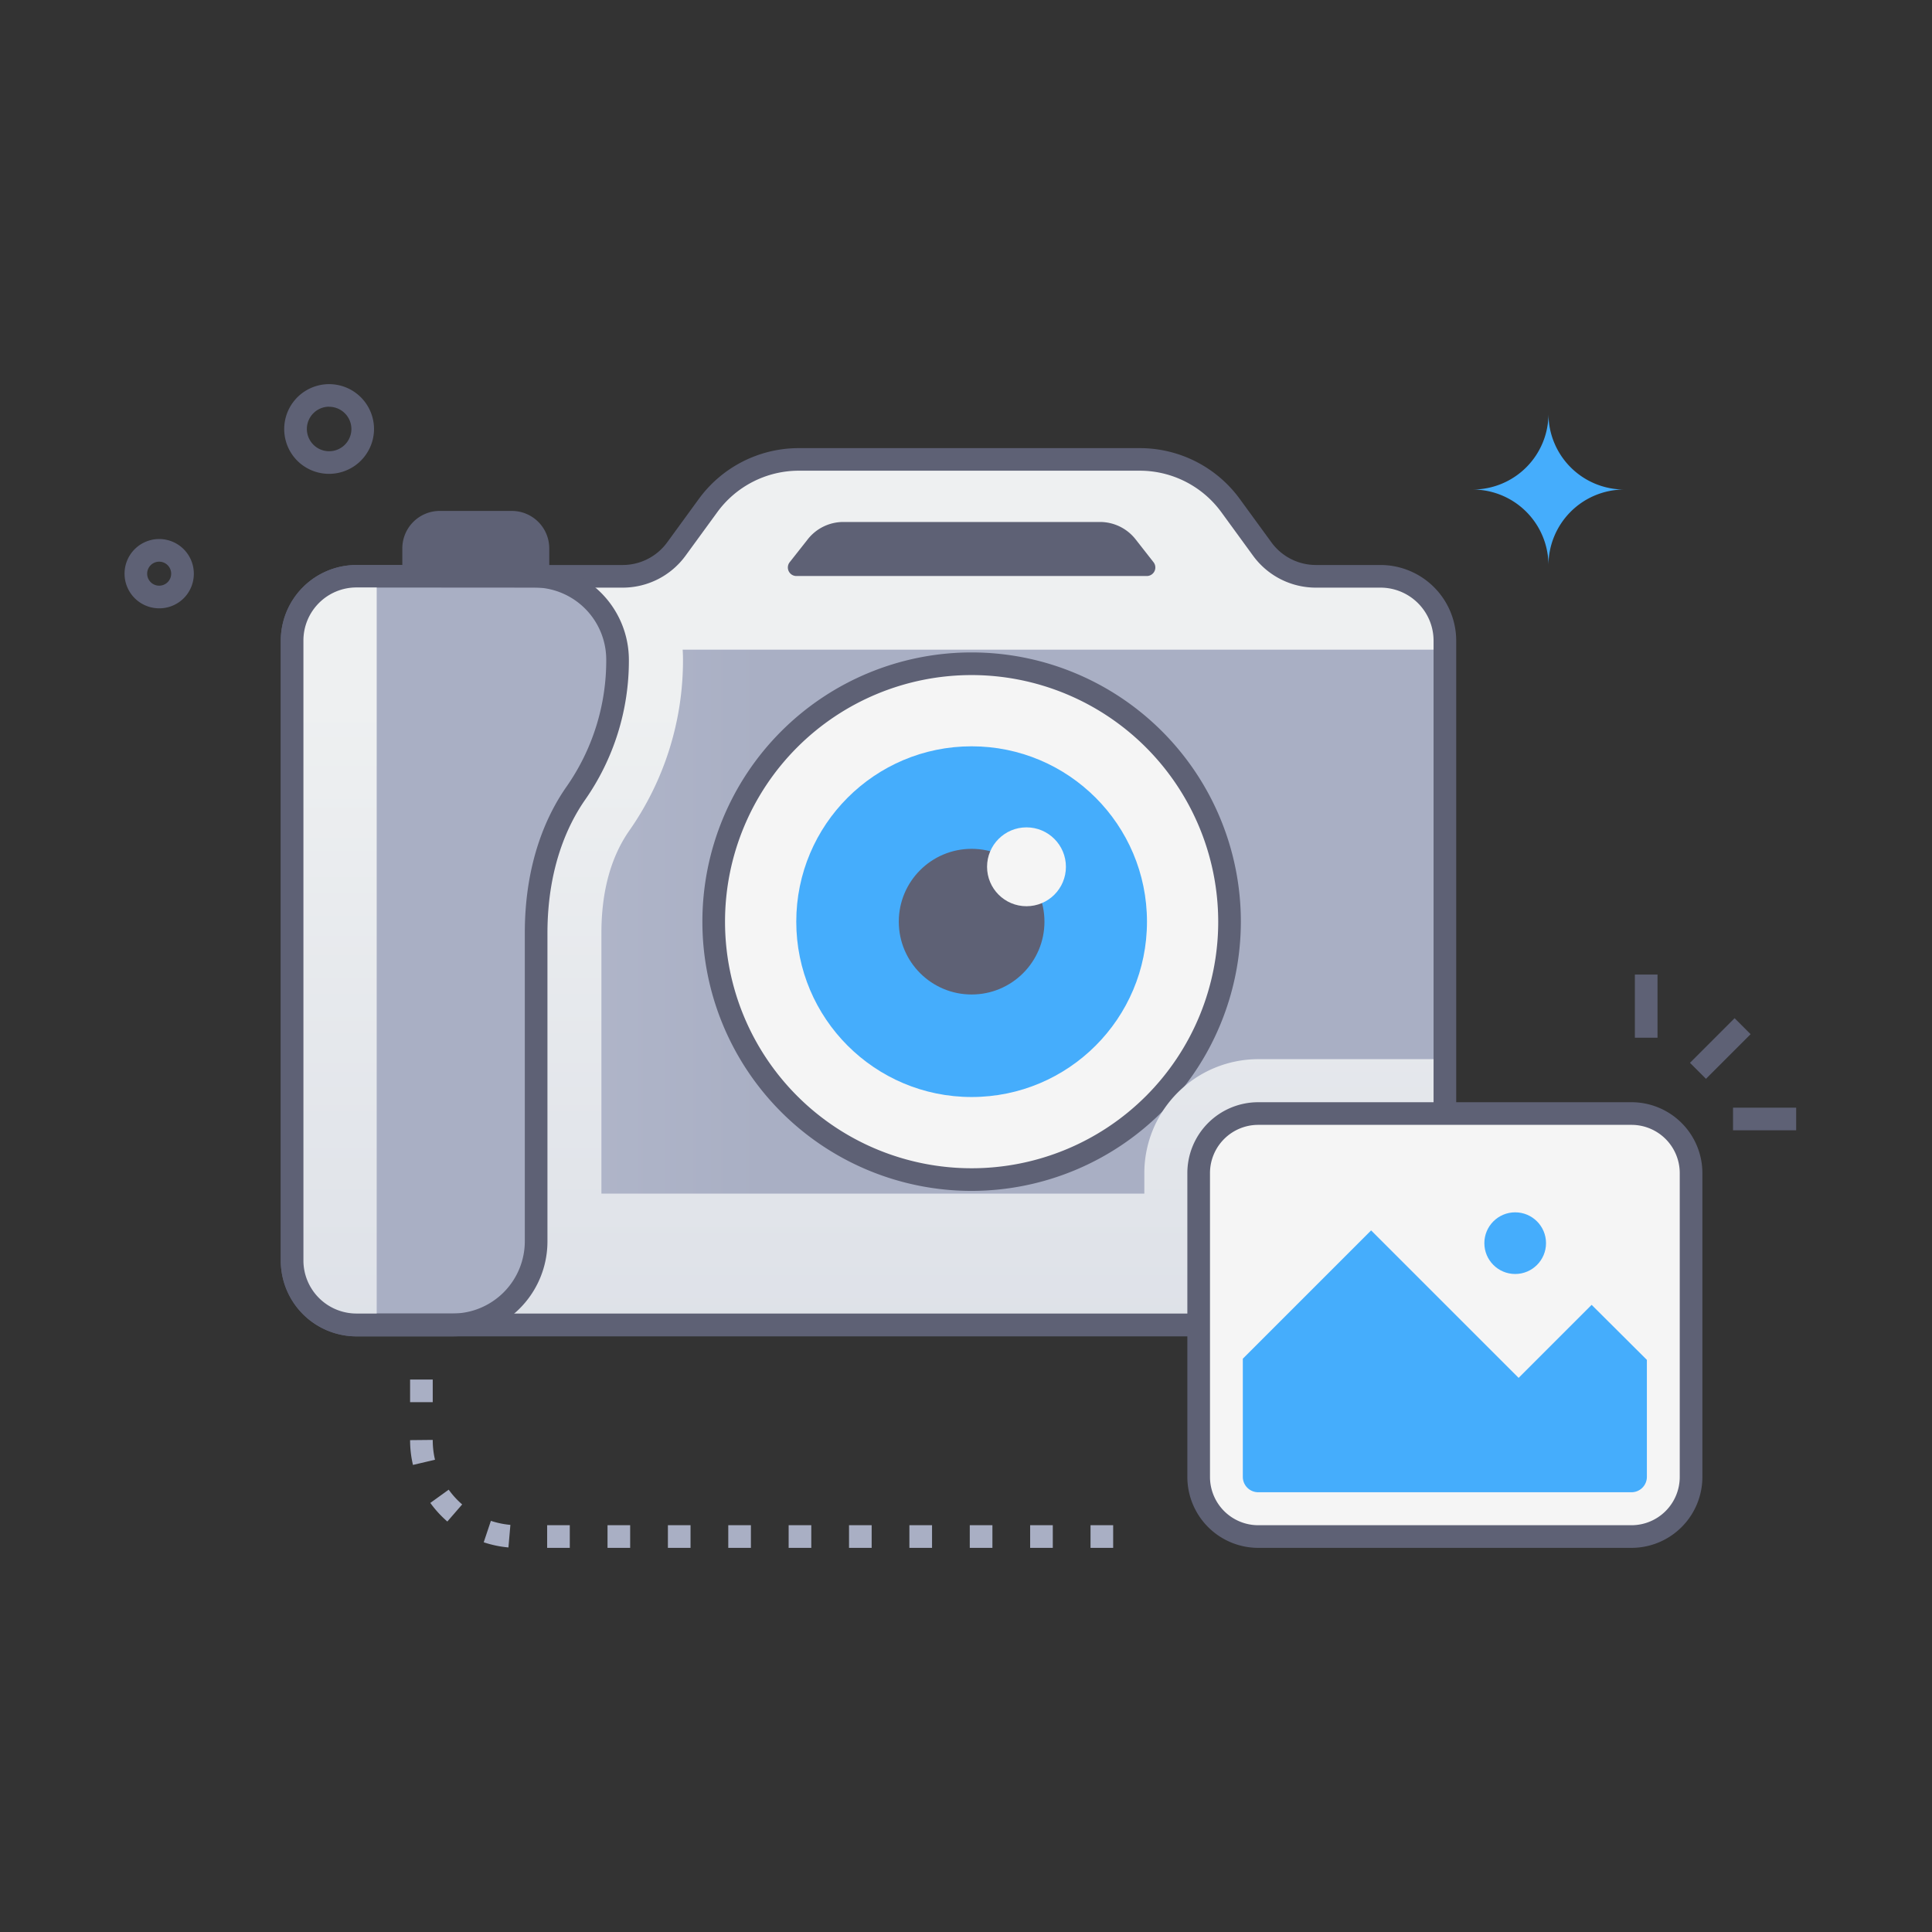
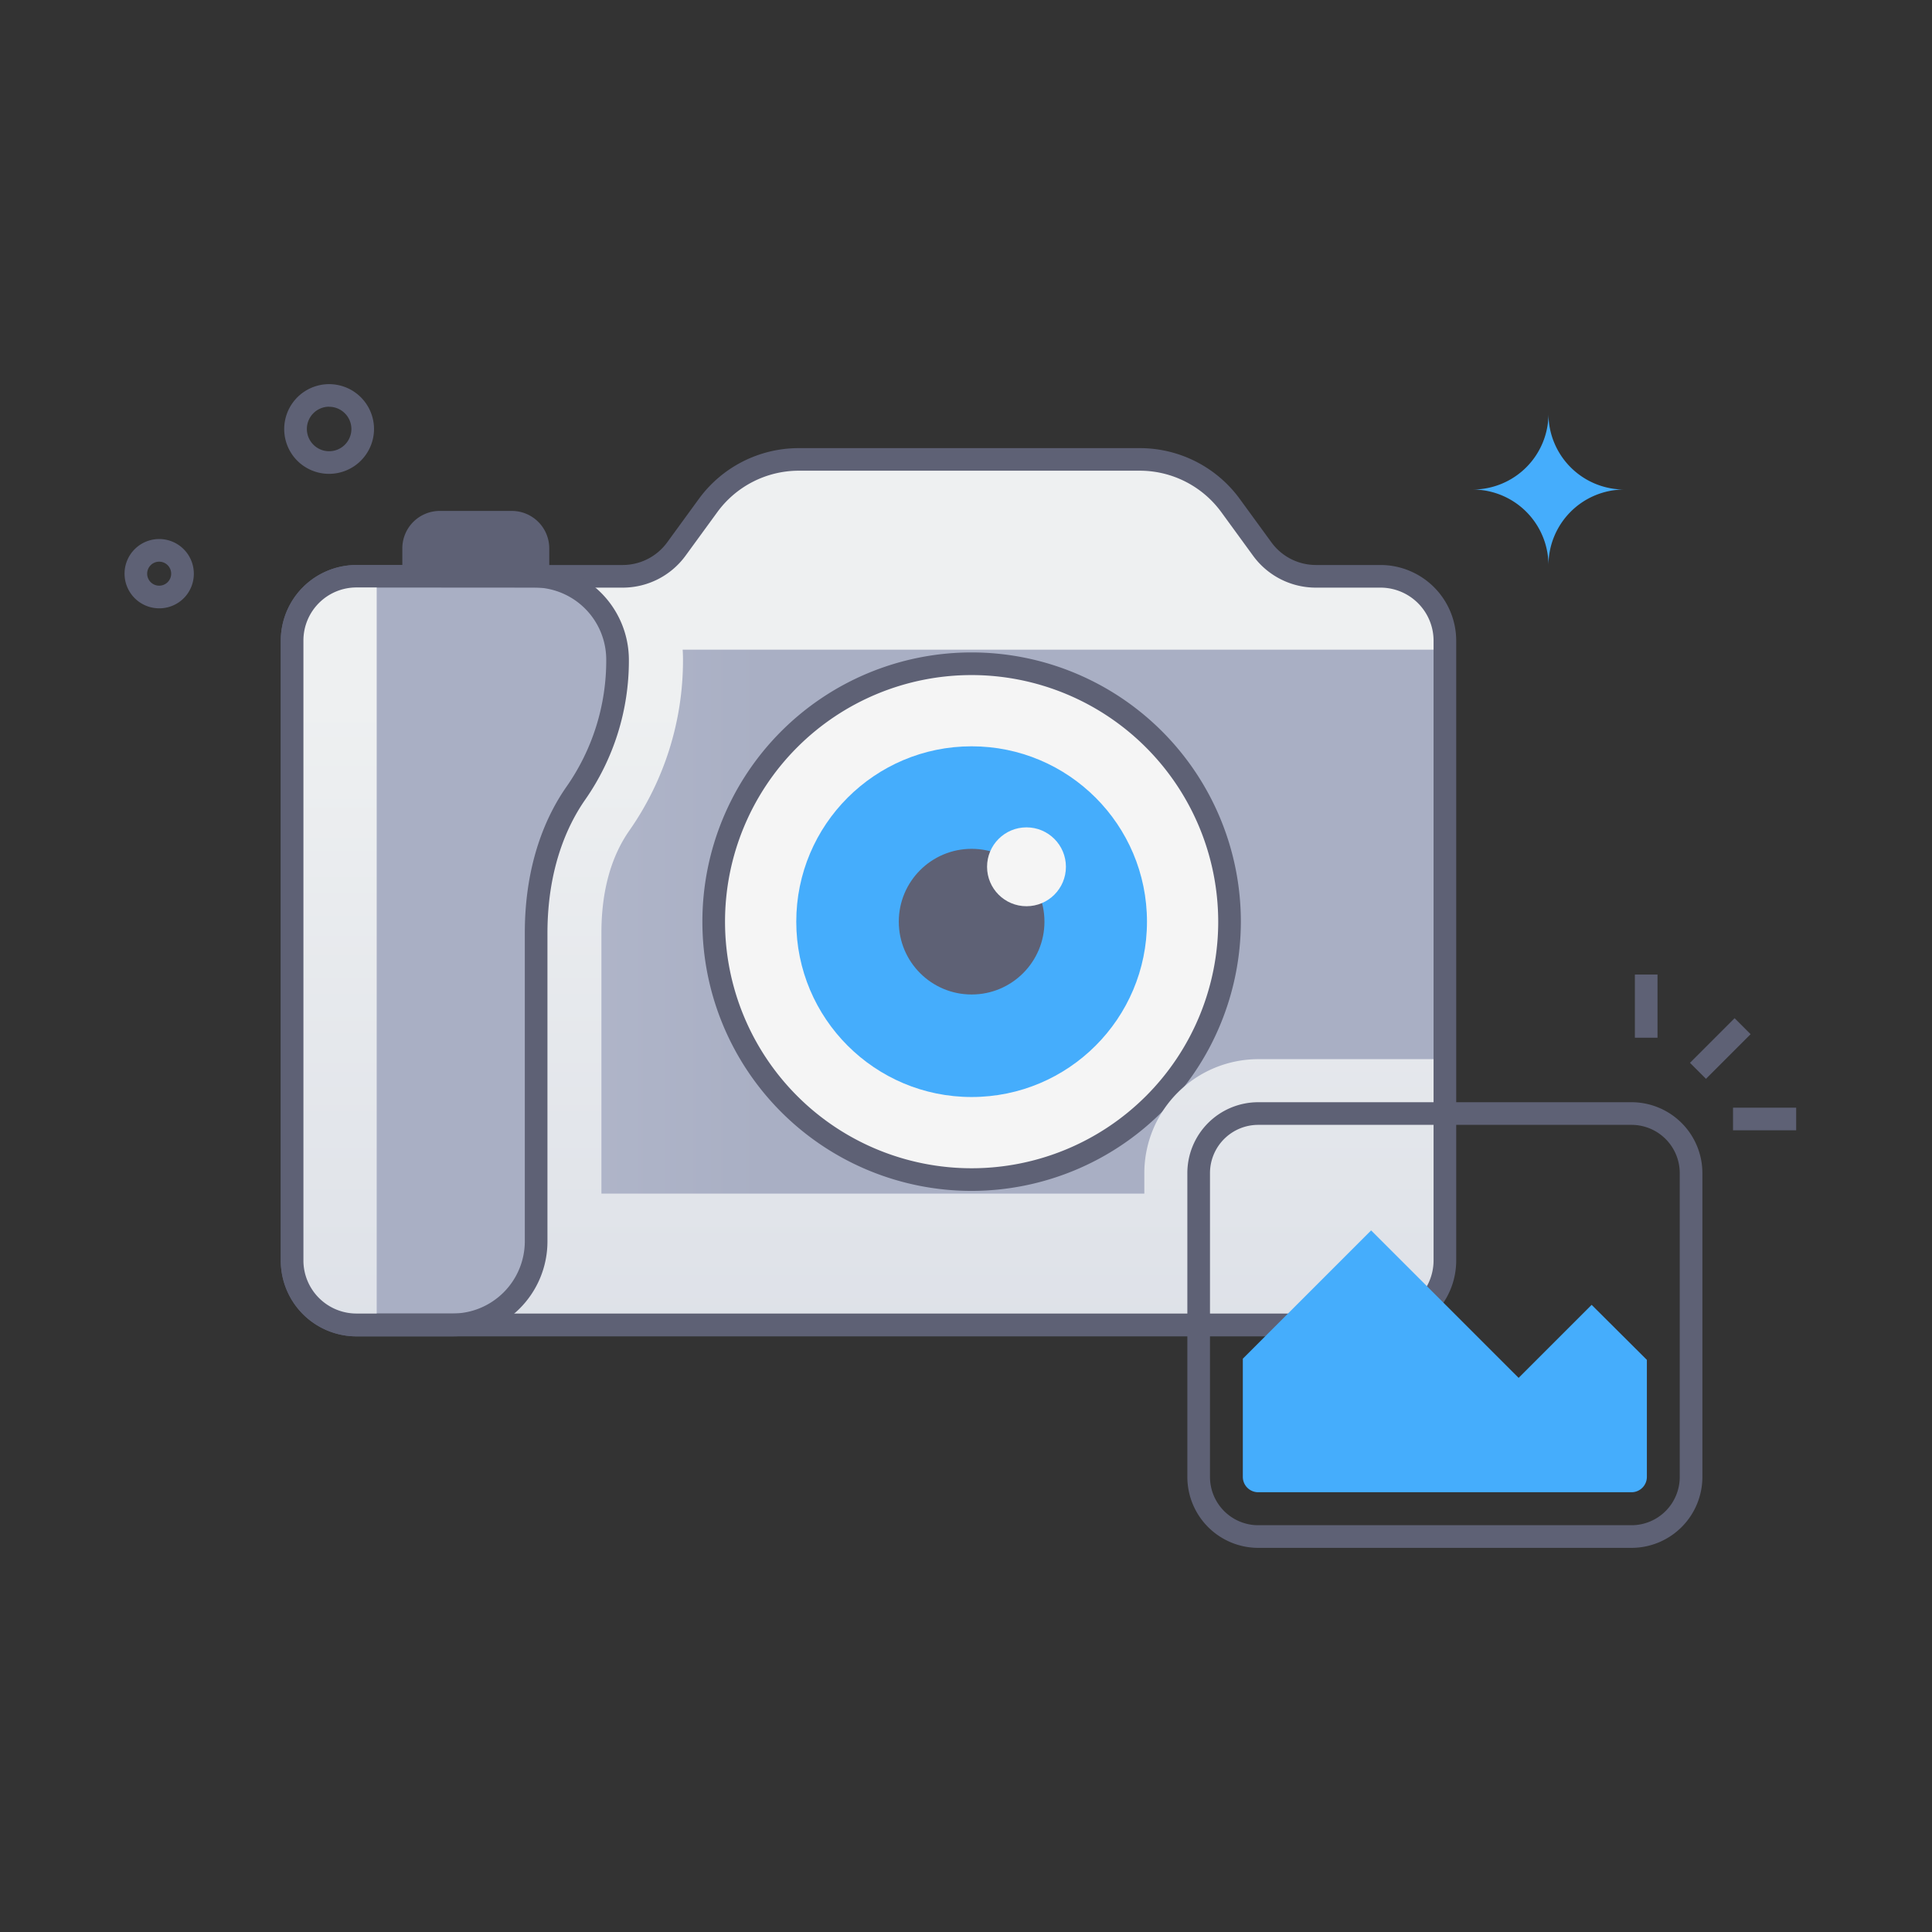
<svg xmlns="http://www.w3.org/2000/svg" xml:space="preserve" width="512" height="512" style="enable-background:new 0 0 512 512">
  <rect width="100%" height="100%" fill="#333333" stroke="none" />
  <linearGradient id="a" x1="230.13" x2="230.13" y1="557.46" y2="186.04" gradientUnits="userSpaceOnUse">
    <stop offset="0" stop-color="#cacfdd" />
    <stop offset="1" stop-color="#eef0f1" />
  </linearGradient>
  <linearGradient id="b" x1="263.53" x2="566.5" y1="244.25" y2="244.25" gradientTransform="matrix(-1 0 0 1 465.72 0)" gradientUnits="userSpaceOnUse">
    <stop offset="0" stop-color="#a9afc4" />
    <stop offset="1" stop-color="#d4d8e5" />
  </linearGradient>
  <path fill="url(#a)" d="M77.36 169.73V334.1a17.05 17.05 0 0 0 17 17h271.5a17.06 17.06 0 0 0 17.05-17V169.73a17.06 17.06 0 0 0-17.05-17h-17.17a17.52 17.52 0 0 1-14.17-7.21l-8.43-11.54a29.64 29.64 0 0 0-24-12.19h-90.47a29.67 29.67 0 0 0-24 12.19l-8.42 11.54a17.54 17.54 0 0 1-14.17 7.21H94.41a17.05 17.05 0 0 0-17.05 17z" data-original="url(#a)" />
  <path fill="url(#b)" d="M77.36 172.17h305.55v144.15H77.36z" data-original="url(#b)" />
  <circle cx="257.49" cy="244.25" r="68.35" fill="#f5f5f5" data-original="#f5f5f5" />
  <path fill="#5e6175" d="M257.49 315.6a71.35 71.35 0 1 1 71.35-71.35 71.43 71.43 0 0 1-71.35 71.35zm0-136.7a65.35 65.35 0 1 0 65.35 65.35 65.42 65.42 0 0 0-65.35-65.35z" data-original="#5e6175" />
  <circle cx="257.49" cy="244.25" r="46.47" fill="#45adfc" data-original="#e1830e" />
  <circle cx="257.49" cy="244.25" r="19.3" fill="#5e6175" data-original="#5e6175" />
  <circle cx="272.03" cy="229.71" r="10.45" fill="#f5f5f5" data-original="#f5f5f5" />
-   <path fill="#5e6175" d="M223.43 138.33h68.11A12 12 0 0 1 301 143l4.7 6a2.26 2.26 0 0 1-1.79 3.65h-92.85a2.26 2.26 0 0 1-1.79-3.65l4.73-6a12 12 0 0 1 9.43-4.67z" data-original="#5e6175" />
  <path fill="url(#a)" d="M77.36 169.73V334.1a17.05 17.05 0 0 0 17 17h58.16a39.24 39.24 0 0 0 6.86-22.1v-81.74c0-11 2.5-20.15 7.42-27.18a78.6 78.6 0 0 0 14.2-45.27 39.28 39.28 0 0 0-8.13-23.95 17.54 17.54 0 0 1-7.77 1.82H94.41a17.05 17.05 0 0 0-17.05 17.05z" data-original="url(#a)" />
  <path fill="#a9afc4" d="M77.36 169.73V334.1a17.05 17.05 0 0 0 17 17H120a22.13 22.13 0 0 0 22.08-22.1v-81.74c0-17.57 5.23-29.51 10.54-37.1a61.58 61.58 0 0 0 11-35.35 22.13 22.13 0 0 0-22.13-22.13H94.41a17.05 17.05 0 0 0-17.05 17.05z" data-original="#a9afc4" />
  <path fill="#a9afc4" d="M163.66 174.81a61.58 61.58 0 0 1-11 35.35c-5.31 7.59-10.54 19.53-10.54 37.1V329A22.13 22.13 0 0 1 120 351.15H94.41a17.05 17.05 0 0 1-17-17V169.73a17.05 17.05 0 0 1 17-17h47.12a22.13 22.13 0 0 1 22.13 22.08z" data-original="#a9afc4" />
  <path fill="#f5f5f5" d="M355.89 316.54h-20.37v-20.37h20.37z" data-original="#f5f5f5" />
  <path fill="url(#a)" d="M382.91 280.69v53.41a17 17 0 0 1-17.05 17h-62.6v-40.22a30.21 30.21 0 0 1 30.18-30.19z" data-original="url(#a)" />
  <path fill="#5e6175" d="M145.56 152.69h-38.94v-7.36a9.93 9.93 0 0 1 9.93-9.93h19.08a9.93 9.93 0 0 1 9.93 9.93v7.36z" data-original="#5e6175" />
  <path fill="#5e6175" d="M365.86 354.15H94.41a20.07 20.07 0 0 1-20-20V169.73a20.07 20.07 0 0 1 20-20h70.64a14.59 14.59 0 0 0 11.76-6l8.42-11.55a32.77 32.77 0 0 1 26.39-13.42h90.51a32.77 32.77 0 0 1 26.39 13.42l8.42 11.55a14.59 14.59 0 0 0 11.75 6h17.17a20.08 20.08 0 0 1 20.05 20V334.1a20.08 20.08 0 0 1-20.05 20.05zM94.41 155.68a14.06 14.06 0 0 0-14 14V334.1a14.07 14.07 0 0 0 14 14h271.45a14.08 14.08 0 0 0 14.05-14V169.73a14.07 14.07 0 0 0-14.05-14h-17.17a20.59 20.59 0 0 1-16.6-8.44l-8.42-11.55a26.76 26.76 0 0 0-21.54-11h-90.51a26.76 26.76 0 0 0-21.54 11l-8.42 11.55a20.61 20.61 0 0 1-16.61 8.44z" data-original="#5e6175" />
-   <rect width="130.49" height="112.1" x="317.66" y="295.1" fill="#f5f5f5" data-original="#f5f5f5" rx="15.78" />
  <path fill="#5e6175" d="M432.37 410.2h-98.93a18.8 18.8 0 0 1-18.78-18.78v-80.55a18.79 18.79 0 0 1 18.78-18.77h98.93a18.79 18.79 0 0 1 18.78 18.77v80.55a18.8 18.8 0 0 1-18.78 18.78zm-98.93-112.1a12.79 12.79 0 0 0-12.78 12.77v80.55a12.8 12.8 0 0 0 12.78 12.78h98.93a12.8 12.8 0 0 0 12.78-12.78v-80.55a12.79 12.79 0 0 0-12.78-12.77z" data-original="#5e6175" />
-   <circle cx="401.54" cy="329.45" r="8.17" fill="#45adfc" data-original="#e1830e" />
  <path fill="#45adfc" d="M436.44 360.38v31a4.08 4.08 0 0 1-4.07 4.08h-98.93a4.08 4.08 0 0 1-4.08-4.08v-31.31l34-34 39.09 39.08 19.35-19.35z" data-original="#e1830e" />
  <path fill="#5e6175" d="m447.86 281.659 11.827-11.828 4.242 4.242-11.828 11.828zm-14.6-23.389h6V275h-6zm26.01 35.27H476v6h-16.73zM78.48 121.78a11.9 11.9 0 1 1 20.63-7.62 11.92 11.92 0 0 1-20.63 7.62zm8.74-14a5.9 5.9 0 1 0 5.9 6.13 5.91 5.91 0 0 0-5.9-6.11zm-45.04 53.43a9.18 9.18 0 1 1 9.18-8.82 9.13 9.13 0 0 1-9.18 8.82zm0-12.36a3.18 3.18 0 1 0 3.18 3.3 3.18 3.18 0 0 0-3.18-3.3z" data-original="#5e6175" />
-   <path fill="#a9afc4" d="M295 410.2h-6v-6h6zm-16 0h-6v-6h6zm-16 0h-6v-6h6zm-16 0h-6v-6h6zm-16 0h-6v-6h6zm-16 0h-6v-6h6zm-16 0h-6v-6h6zm-16 0h-6v-6h6zm-16 0h-6v-6h6zm-16 0h-6v-6h6zm-16.26-.11a28.6 28.6 0 0 1-6.55-1.37l1.9-5.68a23.29 23.29 0 0 0 5.17 1.07zm-16.19-6.87a28.9 28.9 0 0 1-4.51-4.93l4.87-3.51a22.45 22.45 0 0 0 3.57 3.91zm-9.11-15a28.36 28.36 0 0 1-.76-6.57l6-.06a22.7 22.7 0 0 0 .6 5.26zm5.24-16.63h-6v-6h6z" data-original="#a9afc4" />
  <path fill="#45adfc" d="M390.27 129.73a20.1 20.1 0 0 1 20.09 20.09 20.09 20.09 0 0 1 20.08-20.09 20.08 20.08 0 0 1-20.08-20.08 20.09 20.09 0 0 1-20.09 20.08z" data-original="#e1830e" />
  <path fill="url(#a)" d="M99.83 152.68v198.47h-5.42a17.05 17.05 0 0 1-17-17V169.73a17.05 17.05 0 0 1 17-17z" data-original="url(#a)" />
  <path fill="#5e6175" d="M120 354.15H94.41a20.07 20.07 0 0 1-20-20V169.73a20.07 20.07 0 0 1 20-20h47.12a25.16 25.16 0 0 1 25.13 25.13 64.29 64.29 0 0 1-11.58 37.07c-4.56 6.52-10 18-10 35.38V329A25.16 25.16 0 0 1 120 354.15zM94.41 155.68a14.06 14.06 0 0 0-14 14V334.1a14.07 14.07 0 0 0 14 14H120a19.16 19.16 0 0 0 19.08-19.1v-81.74c0-19 6-31.59 11.08-38.82a58.29 58.29 0 0 0 10.5-33.63 19.15 19.15 0 0 0-19.13-19.13z" data-original="#5e6175" />
</svg>